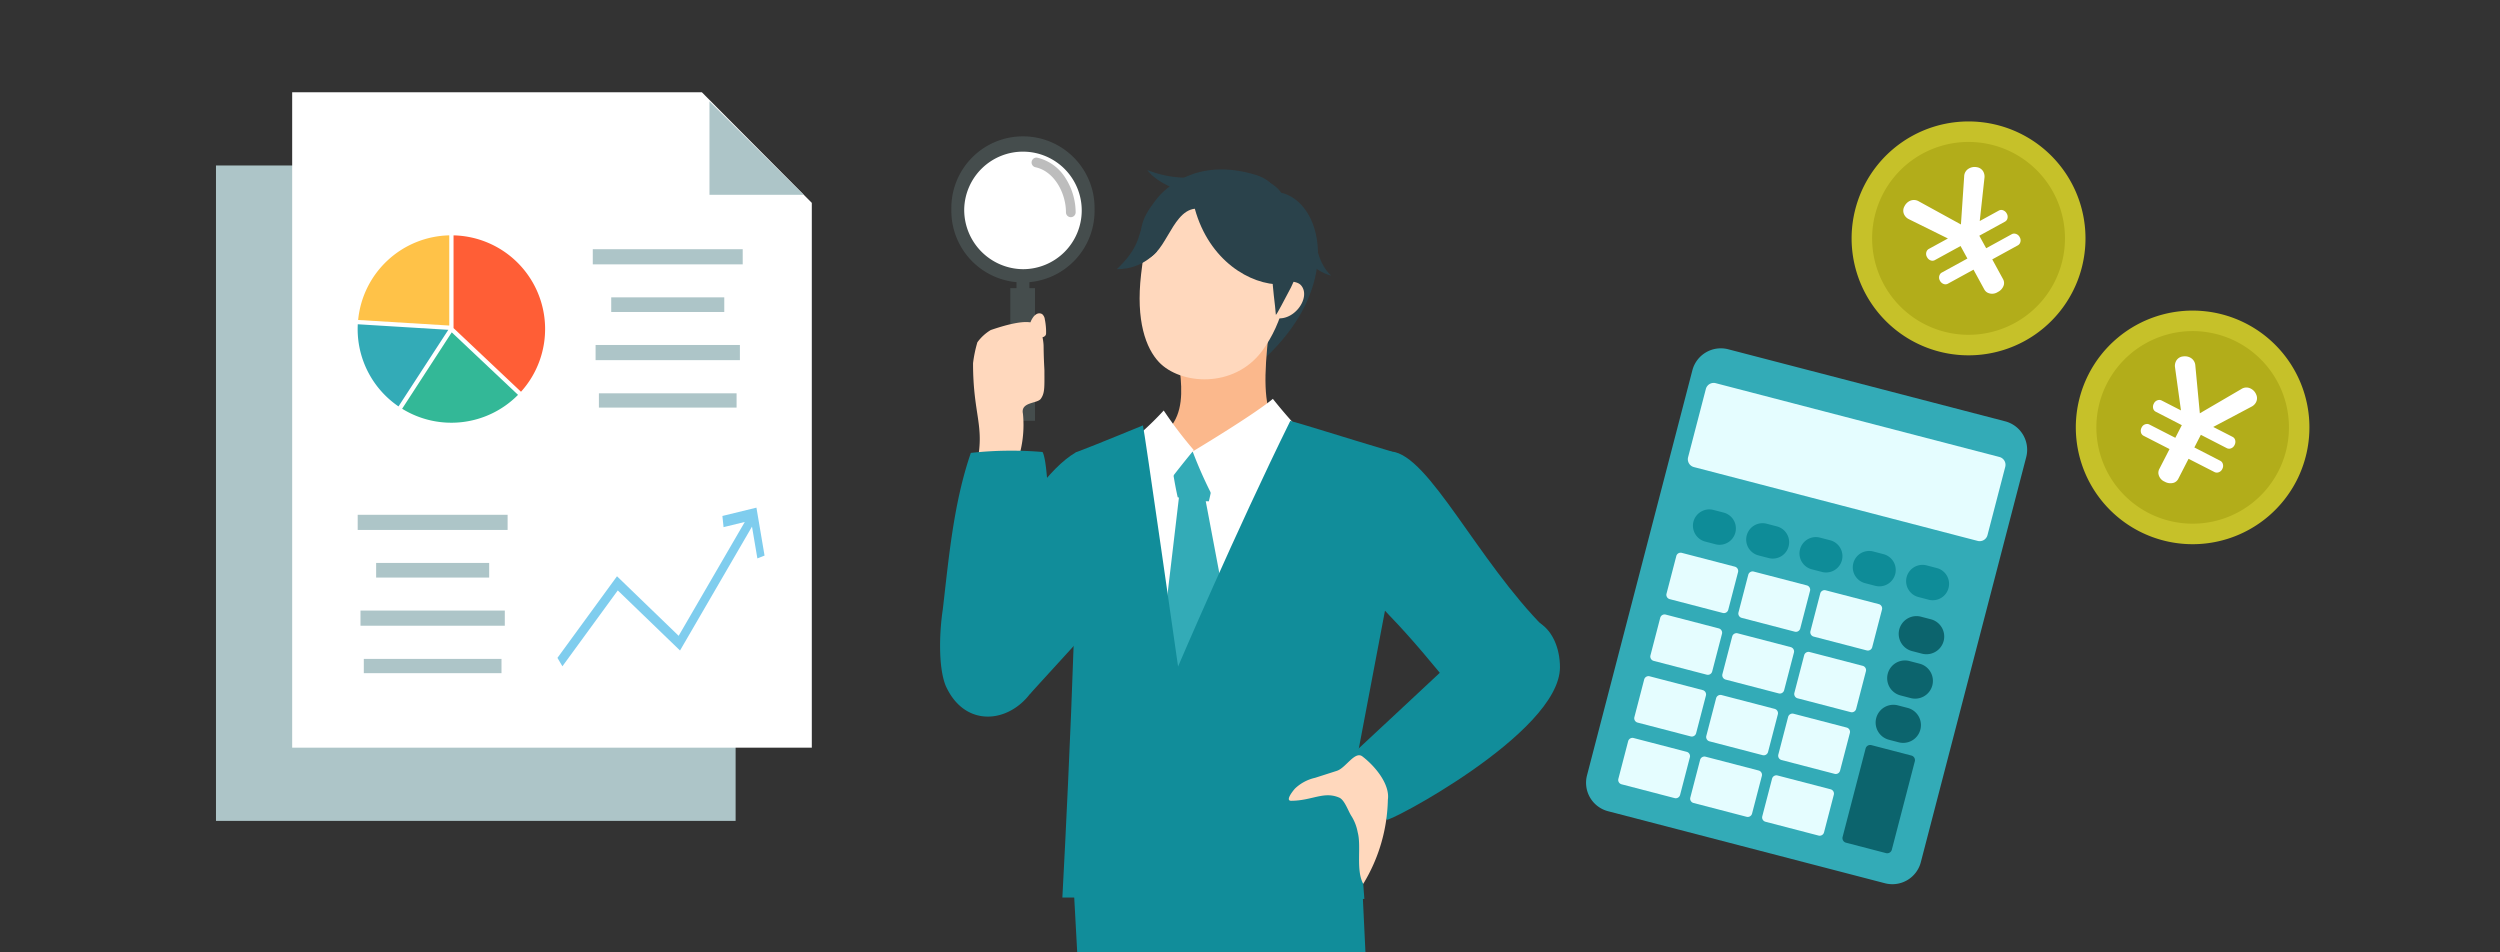
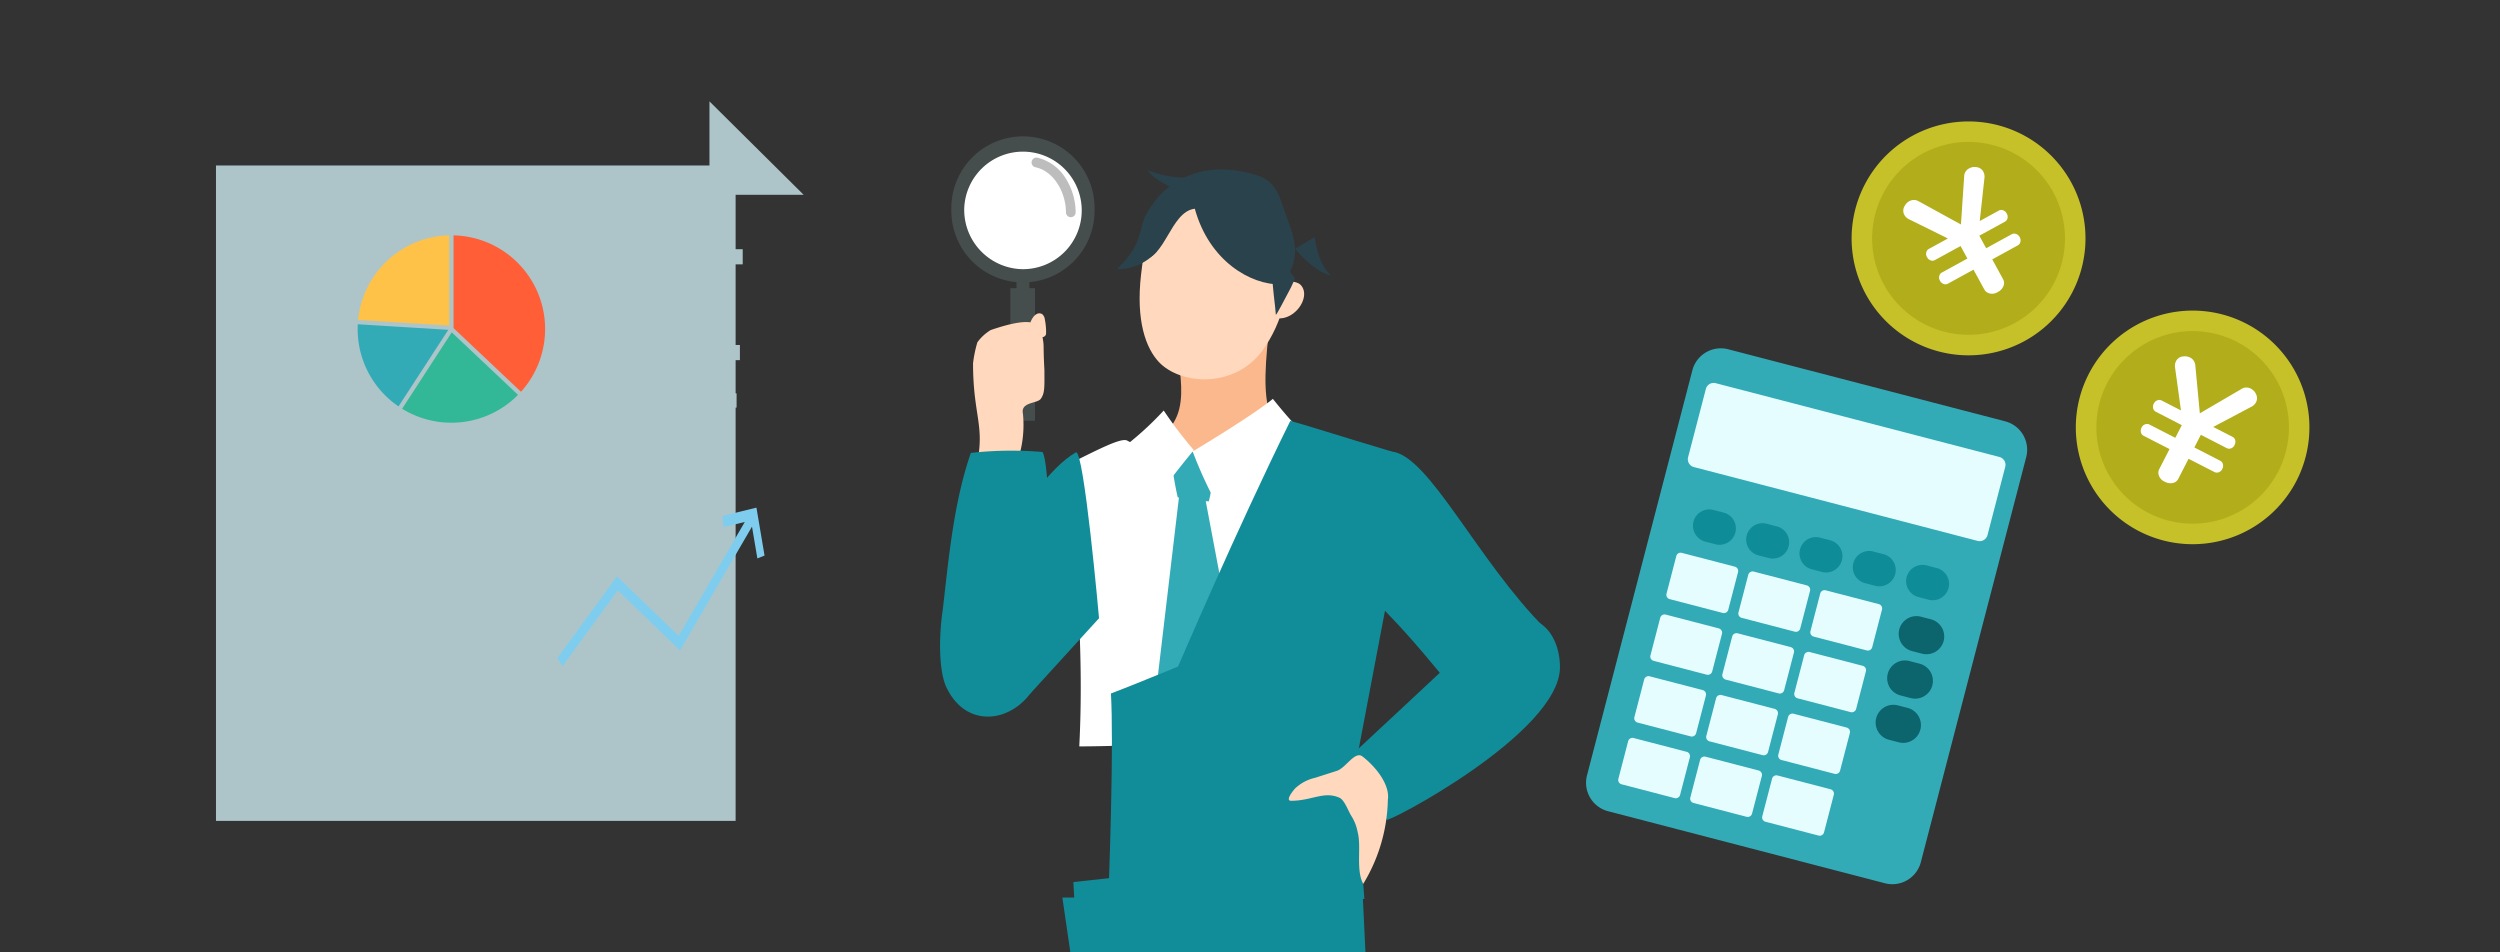
<svg xmlns="http://www.w3.org/2000/svg" width="257.037" height="97.881" viewBox="0 0 257.037 97.881">
  <rect x="0" y="0" width="257.037" height="97.881" fill="#333333" stroke="none" />
  <defs>
    <clipPath id="a">
      <rect width="257.037" height="97.881" transform="translate(-78)" fill="none" />
    </clipPath>
    <clipPath id="b">
      <rect width="63.732" height="83.852" fill="none" />
    </clipPath>
    <clipPath id="c">
      <rect width="45.354" height="55.099" fill="none" />
    </clipPath>
    <clipPath id="d">
      <rect width="24.051" height="24.051" fill="none" />
    </clipPath>
    <clipPath id="e">
      <rect width="24.024" height="24.024" fill="none" />
    </clipPath>
    <clipPath id="f">
      <rect width="61.261" height="74.916" fill="none" />
    </clipPath>
  </defs>
  <g transform="translate(78)" clip-path="url(#a)">
    <g transform="translate(18.654 14.029)">
      <g clip-path="url(#b)">
-         <path d="M252.169,77.171c8.284-7.564,6.119-16.184,1.866-17.173-2.186-3.085-9.352-1.573-11.426-.118A5.03,5.03,0,0,0,240.147,65c.348,5.415,7.43,12.138,12.021,12.168" transform="translate(-218.956 -54.207)" fill="#2a424b" />
        <path d="M190.841,229.988c-.863.112-8.4,2.534-9.263,2.422.362,3.765,1.66,9.055-7.224,9.607,0,8.23,5.148,14.242,11.306,14.242,6.99,0,12.9-5.351,12.9-14.452-7.982,0-8.651-3.314-7.72-11.819" transform="translate(-157.063 -209.715)" fill="#fbb88c" />
        <path d="M241.412,63.241c-6.386-1.1-7.793,3.319-8.522,9.564-.564,4.838.513,7.636,1.824,9.036,2.2,2.348,7.749,2.772,10.642-1.168,4.206-5.73,3.914-16.077-3.944-17.432" transform="translate(-212.221 -58.652)" fill="#ffd8bd" />
        <path d="M389.475,180.439c.57.189,1.328.1,1.71.567,1.05,1.275-.88,3.938-2.909,3.265a13.239,13.239,0,0,1,1.2-3.832" transform="translate(-354.05 -165.673)" fill="#ffd8bd" />
        <path d="M154.751,349.376a17.737,17.737,0,0,0,17.826-.513c2.465.163,3.9,1.58,6.363,1.744-2.419,10.978-4.352,20.268-6.771,31.246-7.858-1.936-14.244-1.054-22.337-1.029.5-9.7-.334-19.3-1.21-28.968,2.855-1.4,5.481-2.812,6.13-2.48" transform="translate(-135.52 -318.111)" fill="#fff" />
        <path d="M272.967,368.038a30.373,30.373,0,0,0-4.63.066c.221,1.531.442,3.063.778,4.537a12.9,12.9,0,0,0,3.2.414,22.588,22.588,0,0,0,.649-5.017" transform="translate(-244.683 -335.542)" fill="#33abb7" />
        <path d="M256.593,415.273l3.86,20.442-5.523,2.913c-3.379-.423-2.025-2.054-3.3-2.734l2.424-20.514c.812-.041,1.624-.083,2.541-.107" transform="translate(-229.447 -378.667)" fill="#33abb7" />
        <path d="M302.849,306.016c-1.992,1.673-8.249,5.416-8.249,5.416a44,44,0,0,0,2.756,5.915c2.266-1.807,7.907-4.428,9.5-6.846a50.664,50.664,0,0,1-4.012-4.485" transform="translate(-268.631 -279.041)" fill="#fff" />
        <path d="M224.539,319.649a42.318,42.318,0,0,0,3.094,4.073s-2.265,2.72-3.366,4.356c-2.267-1.807-1.639-2.727-3.237-5.146a31.9,31.9,0,0,0,3.509-3.283" transform="translate(-201.546 -291.472)" fill="#fff" />
-         <path d="M142.638,380.809l31.049.145c.008-.194-1.037-13-1.037-13l3.54-18.65s.954-11.276.29-14.353c-5.405-1.622-9.512-2.927-10.407-3.143h0c-5.564,11.281-11.539,25.252-11.539,25.252s-3.5-24.547-3.612-24.79c-.071.017-4.749,1.972-6.9,2.772.552,10.375-1.383,45.763-1.383,45.763" transform="translate(-130.065 -302.561)" fill="#118d9a" />
+         <path d="M142.638,380.809l31.049.145c.008-.194-1.037-13-1.037-13l3.54-18.65s.954-11.276.29-14.353c-5.405-1.622-9.512-2.927-10.407-3.143h0c-5.564,11.281-11.539,25.252-11.539,25.252c-.071.017-4.749,1.972-6.9,2.772.552,10.375-1.383,45.763-1.383,45.763" transform="translate(-130.065 -302.561)" fill="#118d9a" />
        <path d="M21.86,386.393s6.561-14.839,12.03-17.977c.825-.474,2.386,17.049,2.386,17.049L29.2,393.221Z" transform="translate(-19.933 -335.932)" fill="#118d9a" />
        <rect width="2.54" height="13.636" transform="translate(7.22 15.597)" fill="#454d4d" />
        <path d="M30.238,230.879c.779-3.778-.429-4.88-.429-10.171a13.252,13.252,0,0,1,.445-2.151,4.656,4.656,0,0,1,1.376-1.261c4.011-1.376,4.488-.638,4.769-.5.431.208.658,1.643.664,2.122.02,1.681.085,2.317.085,2.58,0,1.651.052,2.281-.376,2.872-.368.508-2.106.3-1.831,1.542a11.585,11.585,0,0,1-.661,5.151c-.573,1.329.983,2.342.767,3.773l-6.073.279a35.364,35.364,0,0,0,1.264-4.232" transform="translate(-26.42 -197.392)" fill="#ffd8bd" />
        <path d="M452.972,367.271c3.861.381,8.795,11.194,15.815,18.214,1.563,1.563-6.392,8.2-6.868,8.8-.455.58-4.355-5.193-9.193-10.188-2.129-2.2-6.751-8.428-6.866-11.486s4.472-5.6,7.112-5.342" transform="translate(-406.556 -334.879)" fill="#118d9a" />
        <path d="M247.981,63.276c2.2-2.546,1.364-4.772.644-6.7-.844-2.253-.989-3.877-3.292-4.576-6.136-1.863-9.406,1.478-10.25,2.587-1.678,2.206-1.649,2.841-1.535,6.131,2.475.132,3.009-4.943,5.544-5.233,1.471,5.352,5.714,7.85,8.89,7.786" transform="translate(-212.901 -48.055)" fill="#2a424b" />
        <path d="M389.592,164.3c-.629,1.178-1.44,2.769-1.552,2.818-.064-1.032-.383-2.977-.346-3.974l1.612-.7.712.926" transform="translate(-353.517 -148.773)" fill="#2a424b" />
        <path d="M10.533,366.583a37.711,37.711,0,0,0-7.37.094C1.381,371.852.9,377.453.276,382.8c-.328,2.127-.5,5.8.294,7.8,2.3,5.168,8.265,3.575,9.811-1.36,1.1-2.908,1.138-20.99.152-22.657" transform="translate(0 -334.14)" fill="#118d9a" />
        <path d="M185.535,843.047H155.9l-.392-7.191,29.526-3.269Z" transform="translate(-141.802 -759.194)" fill="#118d9a" />
        <path d="M479.784,576.018l3.619,6.61c-.426.657,17.821-8.835,17.821-15.664,0-3.9-3.2-8.027-9.642-1.955-2.021,1.9-11.531,10.757-11.8,11.008" transform="translate(-437.491 -512.396)" fill="#118d9a" />
        <path d="M414.31,721.874c-.775-.591-1.7,1.185-2.625,1.482l-2.243.719a4.383,4.383,0,0,0-2.07,1.111c-.37.428-.958,1.249-.393,1.249,2.127,0,3.359-1.016,4.954-.323.556.242.921,1.391,1.254,1.9a4.688,4.688,0,0,1,.638,1.655c.4,1.459-.211,3.887.574,5.309a17.274,17.274,0,0,0,2.53-8.638c.235-1.61-1.322-3.474-2.618-4.463" transform="translate(-370.89 -658.132)" fill="#ffd8bd" />
        <path d="M13.169,7.5a7.362,7.362,0,1,1,14.721,0,7.362,7.362,0,1,1-14.721,0" transform="translate(-12.008)" fill="#454d4d" />
        <path d="M28.14,21.4a6.042,6.042,0,1,1,6.041,6.153A6.1,6.1,0,0,1,28.14,21.4" transform="translate(-25.659 -13.906)" fill="#fff" />
        <rect width="1.322" height="2.514" transform="translate(7.86 14.505)" fill="#454d4d" />
        <path d="M104.346,207.614a2.094,2.094,0,0,1,.344-.855,1.077,1.077,0,0,1,.415-.381.553.553,0,0,1,.544.027.826.826,0,0,1,.268.532,6.44,6.44,0,0,1,.131,1.386.586.586,0,0,1-.034.223.505.505,0,0,1-.511.234,1.114,1.114,0,0,1-.784-.369,2.817,2.817,0,0,1-.374-.8" transform="translate(-95.148 -188.133)" fill="#ffd8bd" />
        <path d="M115.932,35.979a.5.5,0,0,1-.5-.5c0-1.949-1.174-4.216-3.139-4.636a.5.5,0,1,1,.209-.978,4.677,4.677,0,0,1,2.9,2.123,6.6,6.6,0,0,1,1.027,3.492A.5.5,0,0,1,115.932,35.979Z" transform="translate(-102.49 -27.678)" fill="#bdbdbd" />
        <path d="M23.032,3.816A10.964,10.964,0,0,1,18.7,3.029c1.088,1.527,3.982,2.338,3.982,2.338Z" transform="translate(2.611 0.423)" fill="#2a424b" />
        <path d="M5.85,0C4.021.023,4.041,1.557,0,1.681A5.318,5.318,0,0,0,4.284,3.07Z" transform="translate(17.056 12.389) rotate(-42)" fill="#2a424b" />
        <path d="M0,.029C2.263.622,3.561.371,4.324,0,3.236,1.527.342,2.338.342,2.338Z" transform="matrix(0.391, 0.921, -0.921, 0.391, 38.526, 10.328)" fill="#2a424b" />
      </g>
    </g>
    <g transform="translate(85.068 35.811)">
      <g clip-path="url(#c)">
        <path d="M30.734,55,2.263,47.594A3.023,3.023,0,0,1,.1,43.907L10.933,2.263A3.023,3.023,0,0,1,14.62.1L43.091,7.506a3.023,3.023,0,0,1,2.165,3.687L34.421,52.836A3.023,3.023,0,0,1,30.734,55" transform="translate(0 0)" fill="#33abb7" />
        <path d="M155.214,58.922l-29.174-7.59a.831.831,0,0,1-.6-1.014l1.825-7.013a.831.831,0,0,1,1.014-.6l29.174,7.59a.831.831,0,0,1,.595,1.014l-1.824,7.013a.831.831,0,0,1-1.014.6" transform="translate(-114.947 -39.12)" fill="#e5fdff" />
        <path d="M133.911,201.927l-1.052-.274a1.687,1.687,0,0,1-1.2-2.052h0a1.687,1.687,0,0,1,2.052-1.2l1.052.274a1.682,1.682,0,0,1-.847,3.256" transform="translate(-120.614 -181.784)" fill="#0e8c98" />
        <path d="M199.543,219l-1.052-.274a1.682,1.682,0,0,1,.847-3.256l1.052.274a1.682,1.682,0,1,1-.847,3.256" transform="translate(-180.766 -197.434)" fill="#0e8c98" />
        <path d="M265.175,236.078l-1.052-.274a1.682,1.682,0,1,1,.847-3.256l1.052.274a1.682,1.682,0,0,1-.847,3.256" transform="translate(-240.918 -213.084)" fill="#0e8c98" />
        <path d="M330.807,253.154l-1.052-.274a1.682,1.682,0,0,1,.847-3.256l1.052.274a1.682,1.682,0,1,1-.847,3.256" transform="translate(-301.071 -228.734)" fill="#0e8c98" />
        <path d="M396.439,270.229l-1.052-.274a1.687,1.687,0,0,1-1.2-2.052h0a1.687,1.687,0,0,1,2.052-1.2l1.052.274a1.682,1.682,0,1,1-.847,3.256" transform="translate(-361.224 -244.384)" fill="#0e8c98" />
        <path d="M104.723,257.919l-5.46-1.421a.46.46,0,0,1-.328-.559l1.007-3.871a.46.46,0,0,1,.56-.329l5.46,1.421a.46.46,0,0,1,.328.56l-1.007,3.871a.46.46,0,0,1-.56.328" transform="translate(-90.661 -230.709)" fill="#e5fdff" />
        <path d="M84.947,333.928l-5.46-1.421a.46.46,0,0,1-.328-.559l1.007-3.871a.46.46,0,0,1,.56-.328l5.46,1.421a.46.46,0,0,1,.328.559L85.507,333.6a.46.46,0,0,1-.56.328" transform="translate(-72.537 -300.372)" fill="#e5fdff" />
        <path d="M65.171,409.936l-5.46-1.421a.46.46,0,0,1-.329-.56l1.007-3.871a.46.46,0,0,1,.56-.328l5.46,1.421a.46.46,0,0,1,.328.559l-1.007,3.871a.46.46,0,0,1-.56.329" transform="translate(-54.411 -370.034)" fill="#e5fdff" />
        <path d="M193.357,280.979l-5.46-1.421a.46.46,0,0,1-.328-.56l1.007-3.871a.46.46,0,0,1,.56-.328l5.46,1.421a.46.46,0,0,1,.329.56l-1.007,3.871a.46.46,0,0,1-.56.328" transform="translate(-171.895 -251.844)" fill="#e5fdff" />
        <path d="M173.582,356.987l-5.46-1.421a.46.46,0,0,1-.329-.559l1.007-3.871a.46.46,0,0,1,.559-.328l5.46,1.421a.46.46,0,0,1,.328.56l-1.007,3.871a.46.46,0,0,1-.56.328" transform="translate(-153.772 -321.506)" fill="#e5fdff" />
        <path d="M153.8,433l-5.46-1.421a.46.46,0,0,1-.328-.56l1.007-3.871a.46.46,0,0,1,.559-.328l5.46,1.421a.46.46,0,0,1,.328.56l-1.007,3.871a.46.46,0,0,1-.56.328" transform="translate(-135.645 -391.169)" fill="#e5fdff" />
        <path d="M281.99,304.04l-5.46-1.421a.46.46,0,0,1-.328-.56l1.007-3.871a.46.46,0,0,1,.56-.328l5.46,1.421a.46.46,0,0,1,.329.56l-1.007,3.871a.46.46,0,0,1-.56.328" transform="translate(-253.129 -272.979)" fill="#e5fdff" />
        <path d="M262.215,380.048l-5.46-1.421a.46.46,0,0,1-.329-.559l1.007-3.871a.46.46,0,0,1,.56-.329l5.46,1.421a.46.46,0,0,1,.328.56l-1.007,3.871a.46.46,0,0,1-.56.329" transform="translate(-235.005 -342.642)" fill="#e5fdff" />
        <path d="M242.441,456.055l-5.46-1.421a.46.46,0,0,1-.329-.559l1.007-3.871a.46.46,0,0,1,.56-.329l5.46,1.421a.46.46,0,0,1,.329.56L243,455.727a.46.46,0,0,1-.56.328" transform="translate(-216.882 -412.303)" fill="#e5fdff" />
        <path d="M45.4,485.944l-5.46-1.421a.46.46,0,0,1-.329-.559l1.007-3.871a.46.46,0,0,1,.559-.328l5.46,1.42a.46.46,0,0,1,.328.559l-1.007,3.871a.46.46,0,0,1-.56.328" transform="translate(-36.288 -439.697)" fill="#e5fdff" />
        <path d="M134.031,509l-5.46-1.421a.46.46,0,0,1-.328-.559l1.007-3.871a.46.46,0,0,1,.56-.329l5.46,1.421a.46.46,0,0,1,.328.56l-1.007,3.871a.46.46,0,0,1-.56.328" transform="translate(-117.522 -460.832)" fill="#e5fdff" />
        <path d="M222.664,532.064l-5.46-1.421a.46.46,0,0,1-.328-.559l1.007-3.871a.46.46,0,0,1,.56-.328l5.46,1.421a.46.46,0,0,1,.328.559l-1.007,3.871a.46.46,0,0,1-.56.328" transform="translate(-198.756 -481.966)" fill="#e5fdff" />
-         <path d="M320.258,499.626l-4.116-1.071a.489.489,0,0,1-.349-.595l2.364-9.088a.489.489,0,0,1,.595-.349l4.116,1.071a.489.489,0,0,1,.349.595l-2.364,9.088a.489.489,0,0,1-.595.349" transform="translate(-289.414 -447.724)" fill="#0c646d" />
        <path d="M358.807,442.823l-1.048-.273a1.827,1.827,0,0,1,.92-3.536l1.048.273a1.827,1.827,0,0,1-.92,3.536" transform="translate(-326.638 -402.308)" fill="#0c646d" />
        <path d="M373.015,388.217l-1.048-.273a1.827,1.827,0,0,1,.92-3.536l1.048.273a1.827,1.827,0,1,1-.92,3.536" transform="translate(-339.66 -352.261)" fill="#0c646d" />
        <path d="M387.222,333.611l-1.048-.273a1.827,1.827,0,0,1,.92-3.536l1.048.273a1.832,1.832,0,0,1,1.308,2.228h0a1.832,1.832,0,0,1-2.228,1.308" transform="translate(-352.681 -302.214)" fill="#0c646d" />
      </g>
    </g>
    <g transform="translate(112.371 12.484)">
      <g clip-path="url(#d)">
        <path d="M22.568,6.246A12.023,12.023,0,1,1,6.246,1.483,12.023,12.023,0,0,1,22.568,6.246" transform="translate(0 0)" fill="#c6c129" />
        <path d="M43.075,29.616a9.914,9.914,0,1,1-13.459-3.928,9.914,9.914,0,0,1,13.459,3.928" transform="translate(-22.356 -22.357)" fill="#b2ad1a" />
        <path d="M66.214,61.676l-4-1.978a1.034,1.034,0,0,1-.465-.424.9.9,0,0,1,0-.912,1.2,1.2,0,0,1,.495-.522.986.986,0,0,1,.989.024l4.32,2.371.332-4.921a.954.954,0,0,1,.49-.835,1.179,1.179,0,0,1,.83-.13.9.9,0,0,1,.652.46,1.057,1.057,0,0,1,.115.634l-.485,4.439,1.951-1.07a.526.526,0,0,1,.4-.052.7.7,0,0,1,.425.352.651.651,0,0,1,.044.589.533.533,0,0,1-.242.253l-2.622,1.438.705,1.286,2.622-1.438a.511.511,0,0,1,.37-.054.653.653,0,0,1,.451.348.634.634,0,0,1,.014.652.529.529,0,0,1-.208.2l-2.623,1.438,1.1,2.015a.829.829,0,0,1,.089.62,1.184,1.184,0,0,1-.618.72,1.059,1.059,0,0,1-1.074.059.844.844,0,0,1-.326-.342l-1.1-2.015-2.623,1.438a.525.525,0,0,1-.4.051.7.7,0,0,1-.425-.352.624.624,0,0,1-.027-.608.5.5,0,0,1,.225-.235l2.623-1.438-.705-1.286L64.89,63.889a.514.514,0,0,1-.417.052.679.679,0,0,1-.4-.339.641.641,0,0,1-.018-.659.53.53,0,0,1,.208-.2Z" transform="translate(-56.311 -49.64)" fill="#fff" />
      </g>
    </g>
    <g transform="translate(135.422 31.931)">
      <g clip-path="url(#e)">
        <path d="M22.7,17.487A12.009,12.009,0,1,1,17.486,1.323,12.009,12.009,0,0,1,22.7,17.487" transform="translate(0 0)" fill="#c6c129" />
        <path d="M39.577,35.277a9.9,9.9,0,1,1-4.3-13.328,9.9,9.9,0,0,1,4.3,13.328" transform="translate(-18.751 -18.751)" fill="#b2ad1a" />
        <path d="M70.255,52.124l-.609-4.418a1.033,1.033,0,0,1,.09-.622.9.9,0,0,1,.755-.51,1.2,1.2,0,0,1,.709.116.984.984,0,0,1,.534.832l.462,4.9,4.254-2.485a.953.953,0,0,1,.965-.063,1.177,1.177,0,0,1,.573.613.9.9,0,0,1-.015.8,1.057,1.057,0,0,1-.459.451l-3.941,2.088,1.978,1.013a.524.524,0,0,1,.266.3.7.7,0,0,1-.053.549.65.65,0,0,1-.462.367A.534.534,0,0,1,74.957,56L72.3,54.634l-.668,1.3L74.289,57.3a.51.51,0,0,1,.252.275.653.653,0,0,1-.035.568.633.633,0,0,1-.532.377.527.527,0,0,1-.28-.061L71.036,57.1,69.99,59.14a.828.828,0,0,1-.463.421,1.182,1.182,0,0,1-.942-.107,1.057,1.057,0,0,1-.651-.855.842.842,0,0,1,.1-.461L69.08,56.1l-2.659-1.362a.525.525,0,0,1-.266-.3.7.7,0,0,1,.053-.549.623.623,0,0,1,.488-.363.5.5,0,0,1,.32.054l2.659,1.362.668-1.3L67.683,52.27a.513.513,0,0,1-.277-.316.678.678,0,0,1,.056-.52A.641.641,0,0,1,68,51.05a.528.528,0,0,1,.28.061Z" transform="translate(-59.442 -41.86)" fill="#fff" />
      </g>
    </g>
    <g transform="translate(-55.794 9.484)">
      <rect width="53.426" height="67.386" transform="translate(0 7.53)" fill="#adc5c8" />
-       <path d="M84.191,0V67.386h53.426V11.373L126.312,0Z" transform="translate(-76.357 0)" fill="#fff" />
      <path d="M545.232,10.092V19.7h9.686Z" transform="translate(-494.494 -9.153)" fill="#adc5c8" />
      <rect width="15.414" height="1.558" transform="translate(14.57 43.444)" fill="#adc5c8" />
      <rect width="11.623" height="1.505" transform="translate(16.466 48.394)" fill="#adc5c8" />
      <rect width="14.837" height="1.559" transform="translate(14.858 53.291)" fill="#adc5c8" />
      <rect width="14.156" height="1.467" transform="translate(15.199 58.261)" fill="#adc5c8" />
      <rect width="15.414" height="1.558" transform="translate(38.741 16.138)" fill="#adc5c8" />
      <rect width="11.623" height="1.505" transform="translate(40.637 21.088)" fill="#adc5c8" />
      <rect width="14.837" height="1.559" transform="translate(39.029 25.985)" fill="#adc5c8" />
      <rect width="14.156" height="1.467" transform="translate(39.37 30.955)" fill="#adc5c8" />
      <g clip-path="url(#f)">
-         <path d="M260.07,158.068h0Z" transform="translate(-235.863 -143.358)" fill="#99b4c6" />
        <path d="M336.115,331.2l.064-.068Z" transform="translate(-304.837 -300.314)" fill="#99b4c6" />
        <path d="M166.425,167.4v-9.274a9.633,9.633,0,0,0-9.368,8.7Z" transform="translate(-142.441 -143.413)" fill="#ffc248" />
        <path d="M262.468,167.662l6.935,6.545a9.631,9.631,0,0,0-6.935-16.079Z" transform="translate(-238.043 -143.413)" fill="#ff5e36" />
        <path d="M165.886,256.424l-9.306-.571,0-.05c-.01.179-.016.358-.016.539a9.623,9.623,0,0,0,4.2,7.957Z" transform="translate(-141.998 -231.998)" fill="#33abb7" />
        <path d="M210.8,265.272l-5.1,7.855a9.631,9.631,0,0,0,11.915-1.427Z" transform="translate(-186.56 -240.586)" fill="#33b897" />
        <path d="M202.171,347.408l-.143-.093c.047.032.1.062.143.093" transform="translate(-183.228 -314.994)" fill="#99b4c6" />
        <path d="M398.559,463.886l-.834-4.927-3.5.855.12,1.149,2.183-.533-6.8,11.707-6.339-6.124-6.123,8.391.51.865,5.693-7.8,6.4,6.178,7.4-12.738.553,3.27Z" transform="translate(-342.158 -416.249)" fill="#7fcdee" />
      </g>
    </g>
  </g>
</svg>